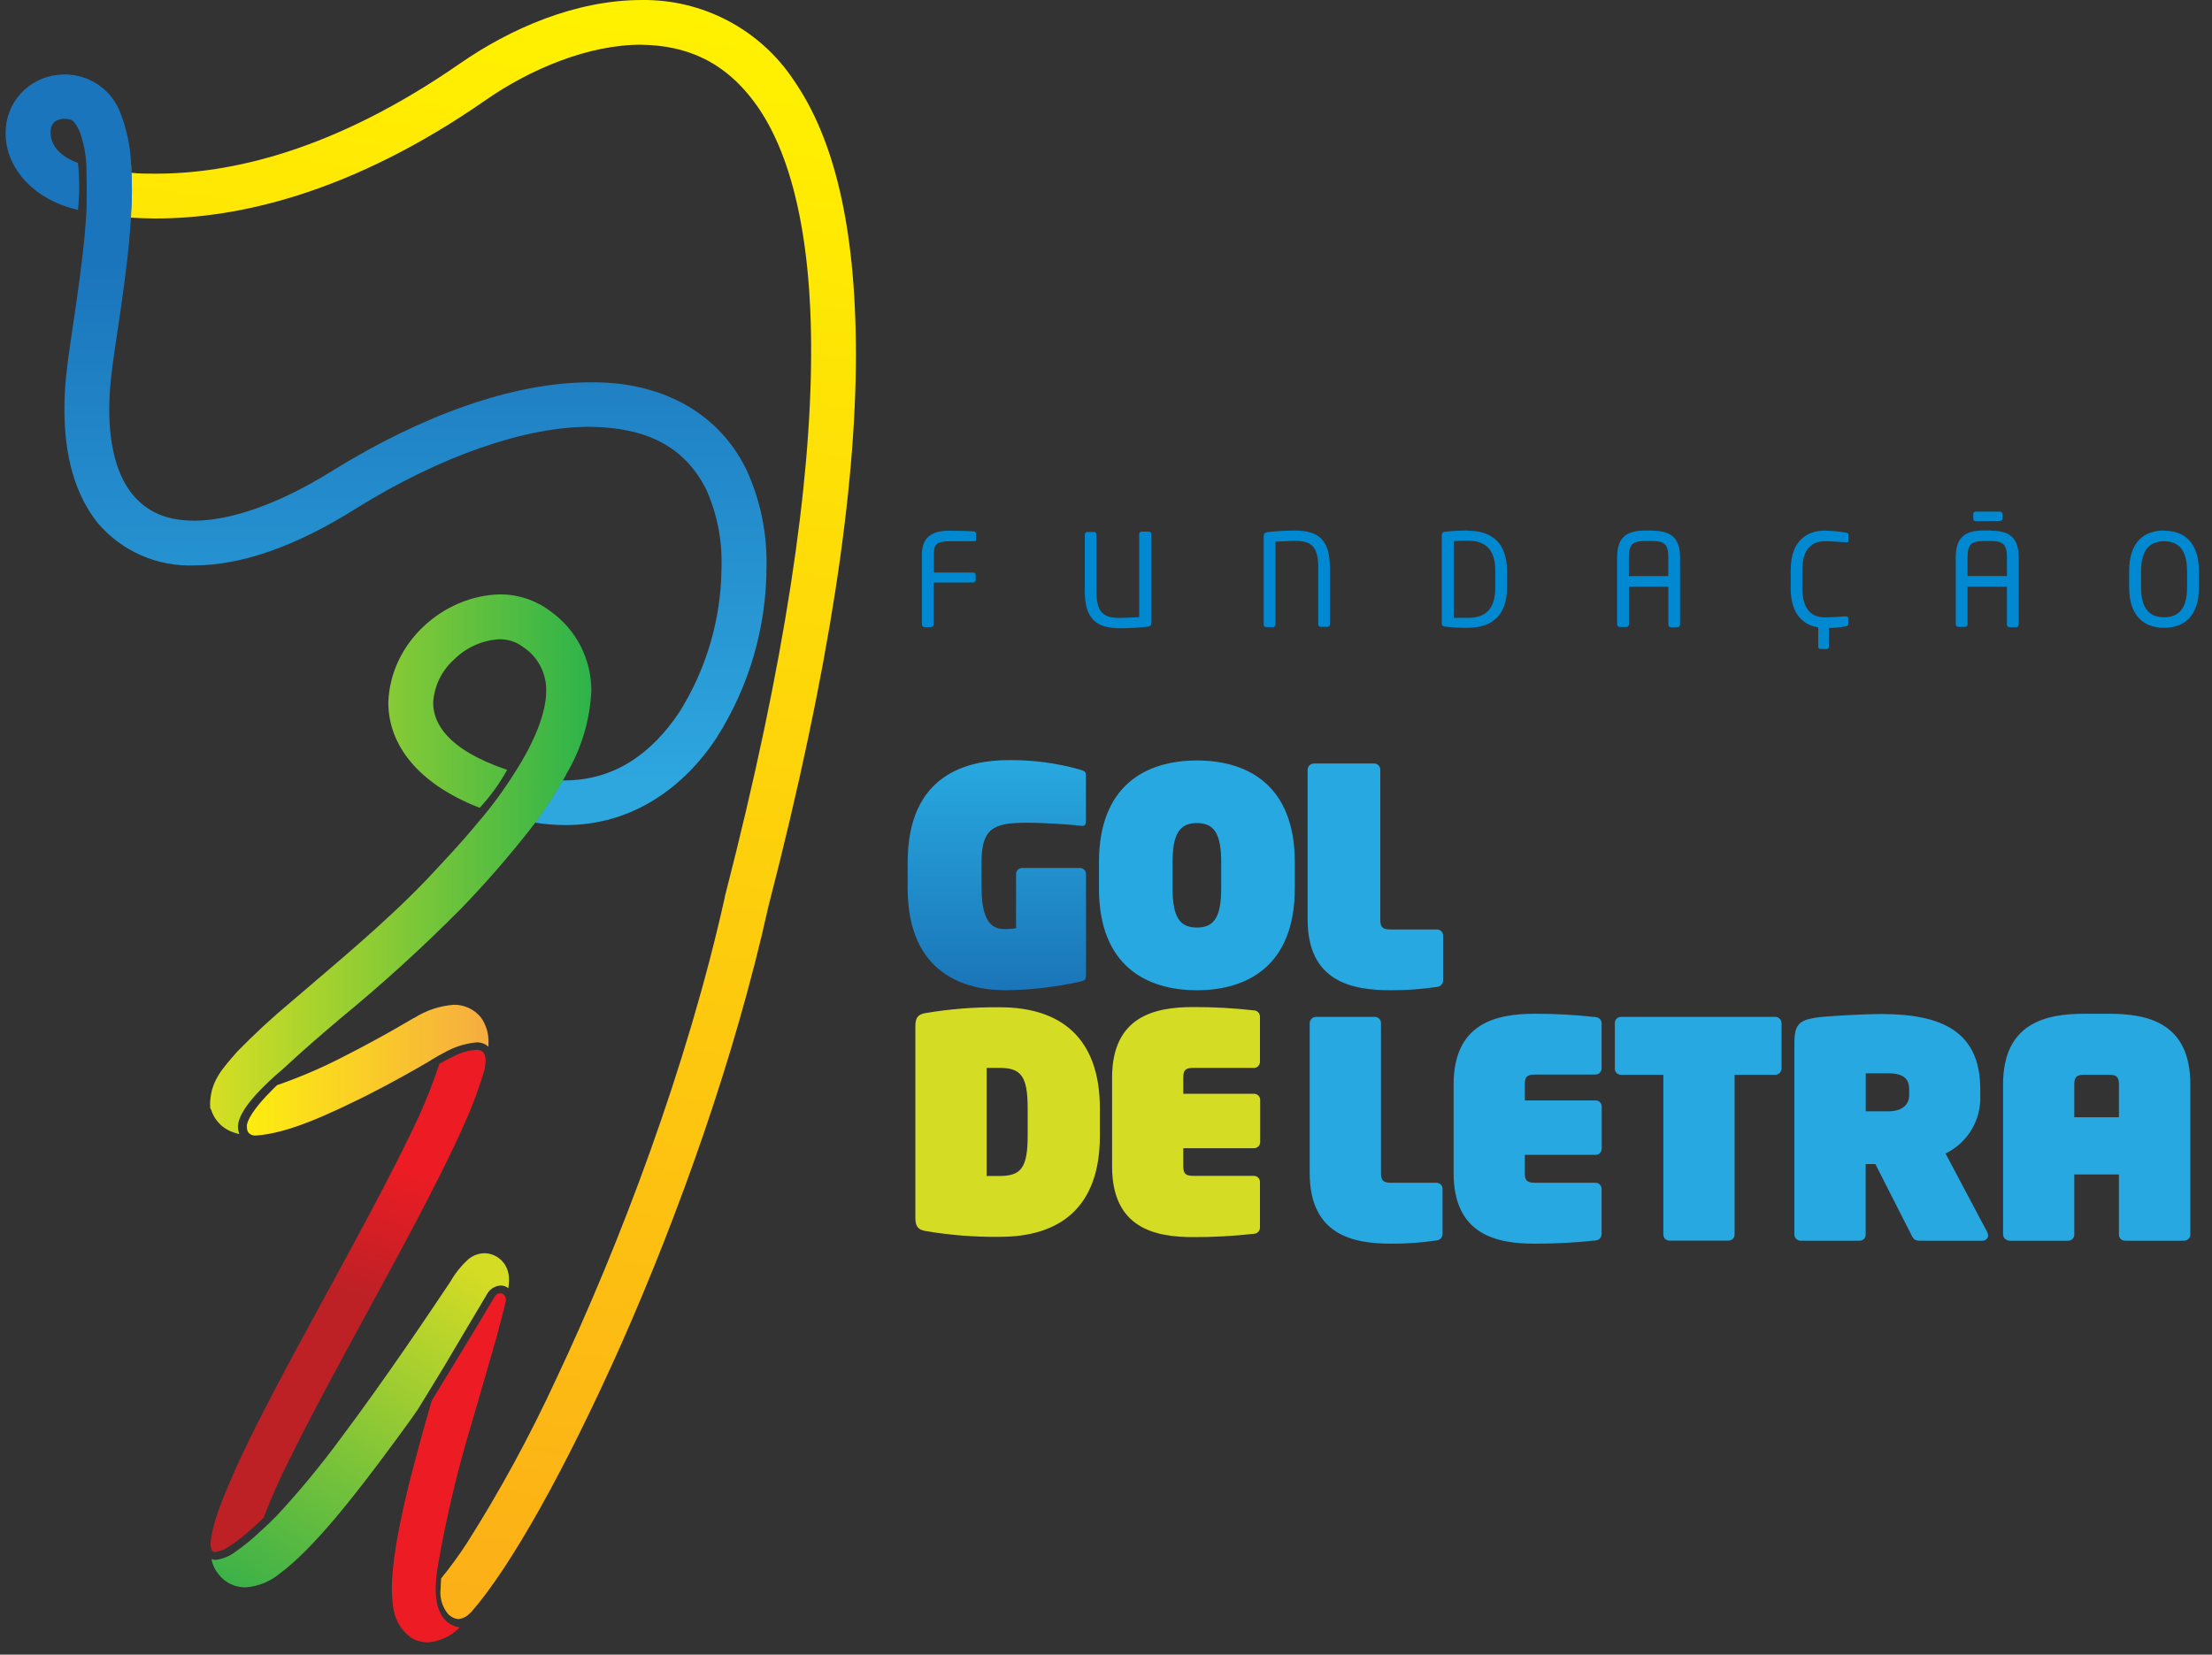
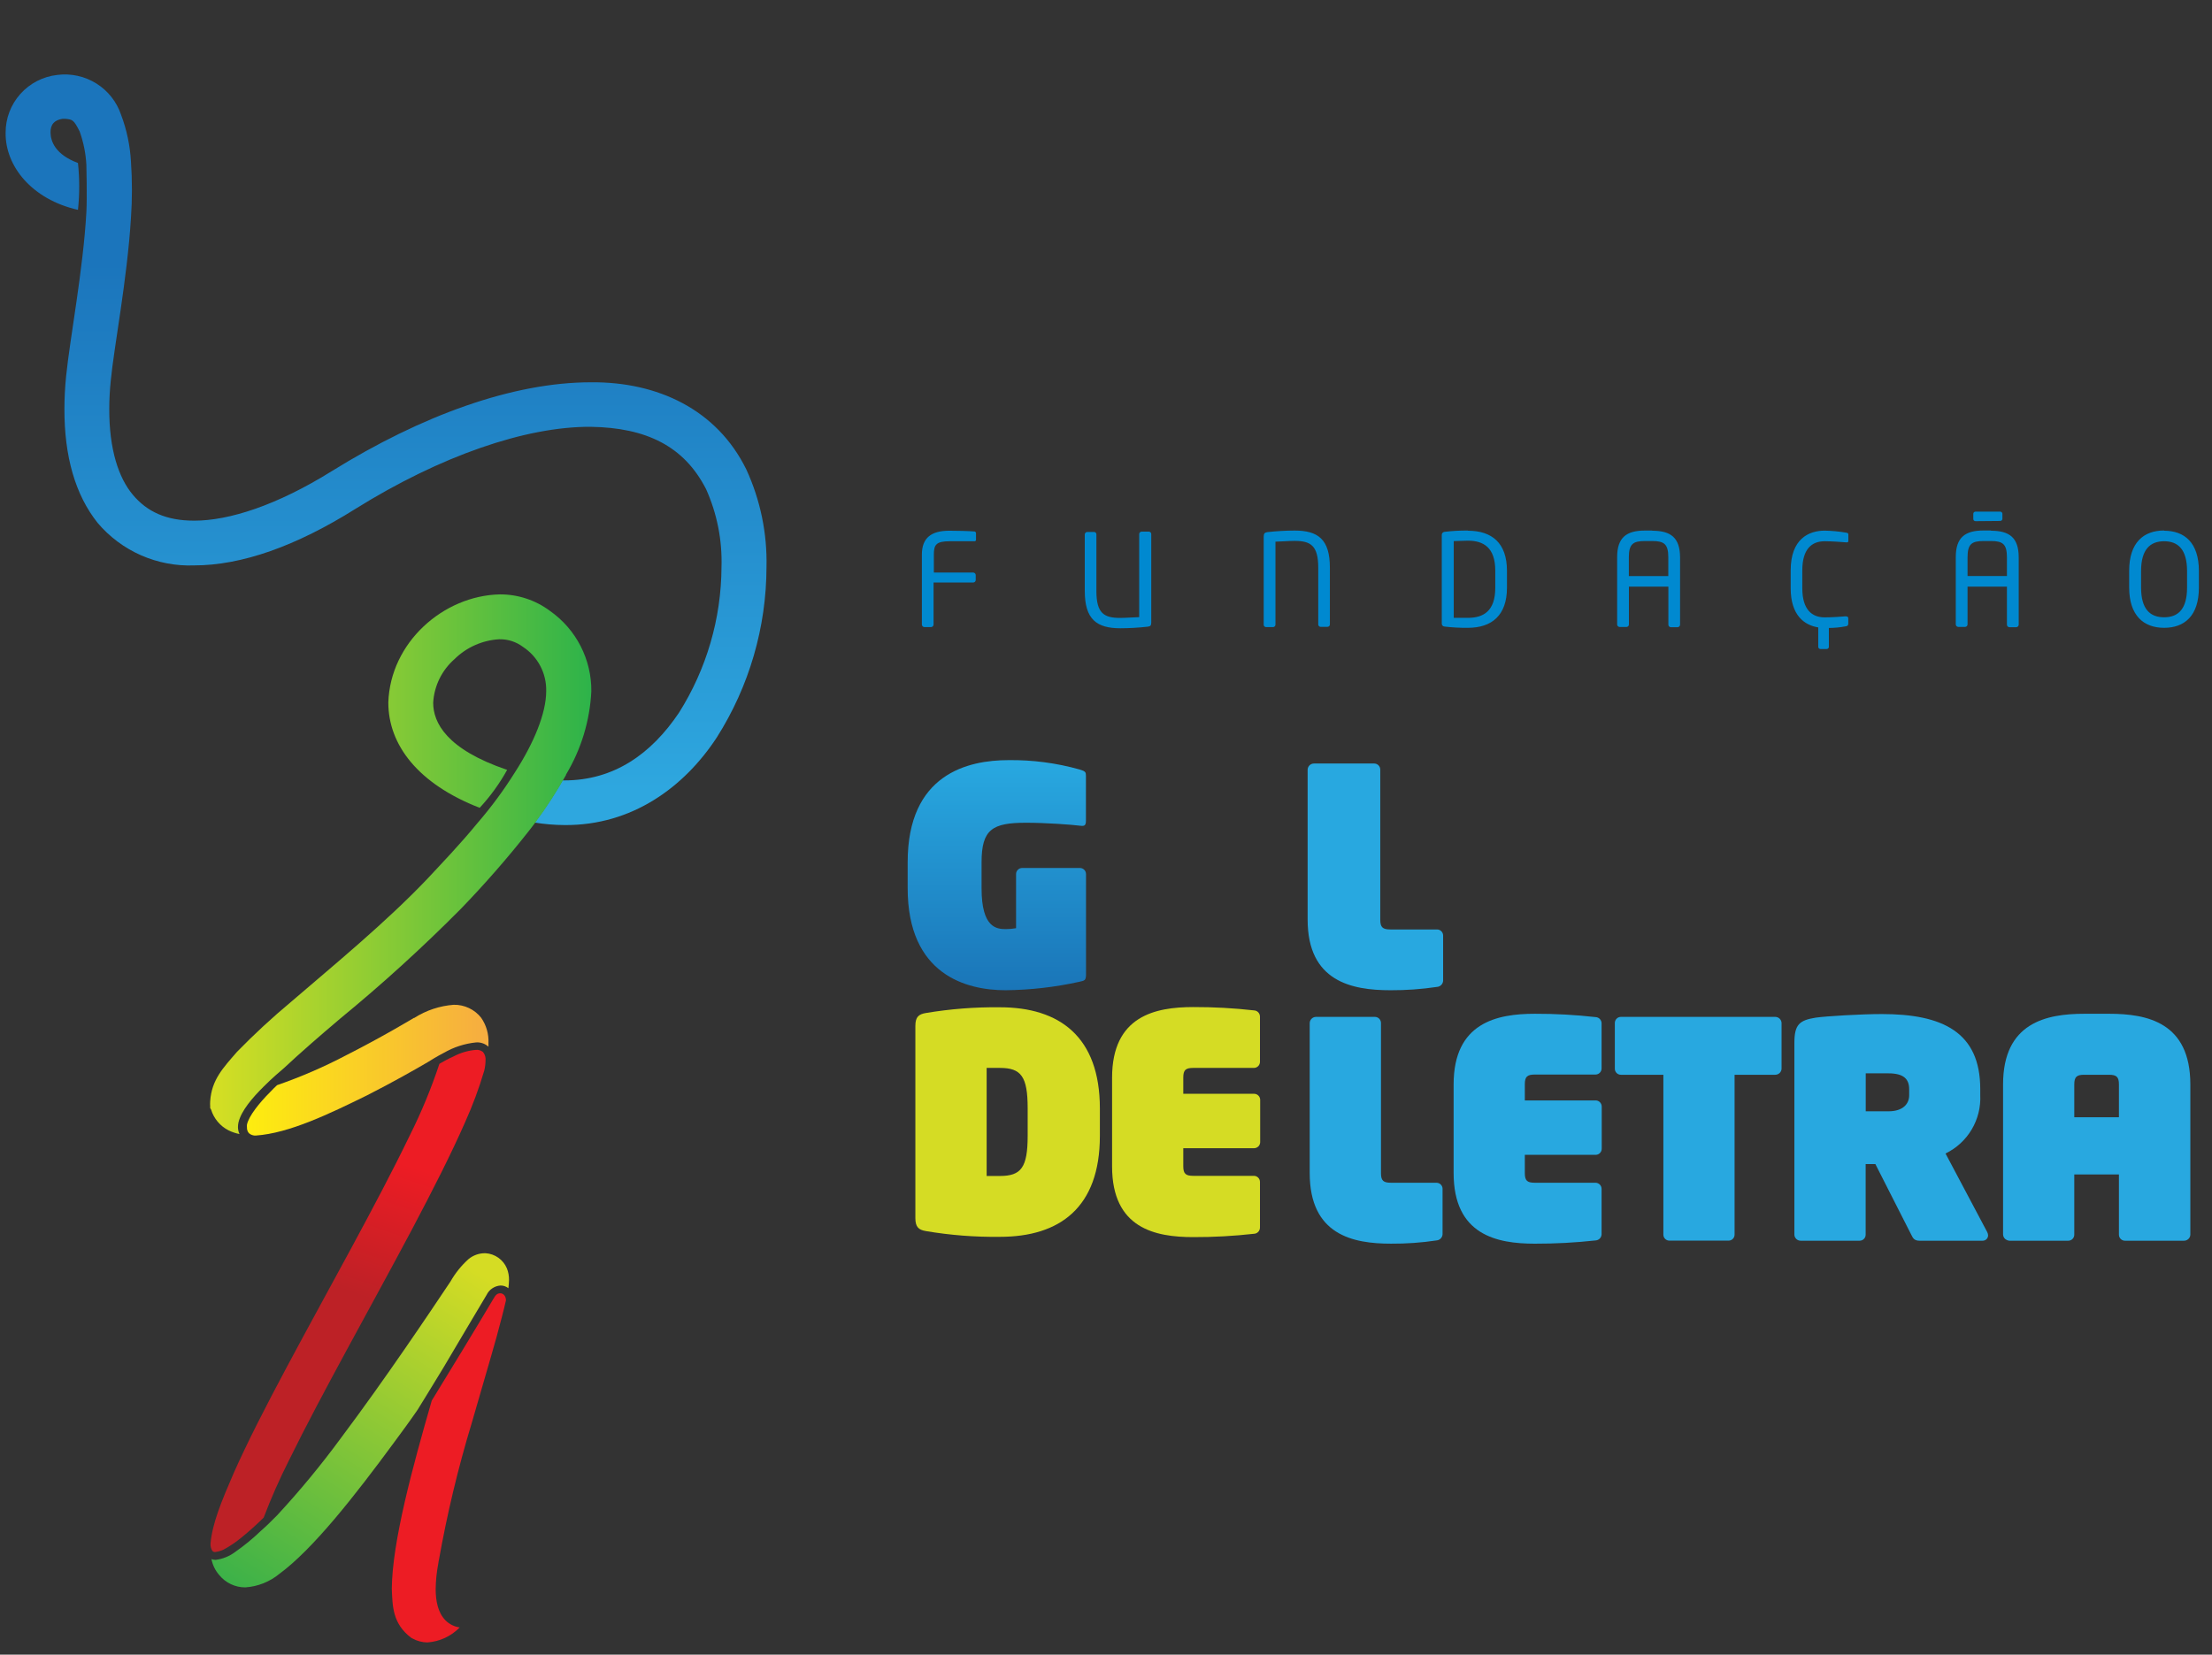
<svg xmlns="http://www.w3.org/2000/svg" width="143" height="107" viewBox="0 0 143 107" fill="none">
  <rect x="0" y="0" width="143" height="107" fill="#333333" stroke="none" />
  <path d="M30.789 67.407C30.933 67.399 31.076 67.419 31.211 67.467C31.347 67.515 31.471 67.589 31.577 67.685V67.462C31.607 66.875 31.441 66.295 31.105 65.812C30.895 65.545 30.625 65.331 30.317 65.186C30.01 65.041 29.673 64.969 29.333 64.975C28.425 65.043 27.548 65.335 26.781 65.825H26.754C26.754 65.825 24.761 67.032 22.397 68.229C20.954 68.989 19.455 69.638 17.913 70.172C17.766 70.309 17.615 70.455 17.454 70.629C16.776 71.305 16.08 72.173 15.966 72.722C15.959 72.784 15.959 72.847 15.966 72.909C15.958 73.042 16.003 73.173 16.089 73.275C16.151 73.331 16.224 73.373 16.302 73.4C16.381 73.427 16.465 73.437 16.547 73.43C18.7 73.279 21.293 72.027 23.721 70.834C25.402 69.98 26.886 69.134 27.674 68.672C27.871 68.545 28.242 68.316 28.682 68.088C29.328 67.713 30.046 67.481 30.789 67.407Z" fill="url(#paint0_linear)" />
  <path d="M13.716 100.271C13.738 100.303 13.768 100.329 13.804 100.345C13.84 100.361 13.879 100.367 13.918 100.362C14.169 100.332 14.41 100.246 14.623 100.111C14.958 99.917 15.277 99.697 15.576 99.453C16.108 99.028 16.639 98.539 17.047 98.136C17.528 96.87 18.076 95.63 18.687 94.421C20.78 90.152 23.964 84.531 26.634 79.499C27.967 76.977 29.177 74.6 30.066 72.571C30.553 71.491 30.966 70.379 31.302 69.244C31.356 69.028 31.385 68.808 31.389 68.586C31.4 68.486 31.391 68.386 31.363 68.29C31.335 68.195 31.288 68.106 31.224 68.028C31.161 67.976 31.088 67.937 31.009 67.914C30.93 67.89 30.848 67.883 30.766 67.891C30.272 67.931 29.791 68.07 29.351 68.298C29.007 68.453 28.677 68.631 28.407 68.791C27.877 70.391 27.231 71.951 26.474 73.457C24.385 77.79 21.201 83.42 18.535 88.411C17.198 90.915 15.993 93.26 15.104 95.266C14.312 97.094 13.73 98.502 13.611 99.8C13.598 99.964 13.635 100.128 13.716 100.271Z" fill="url(#paint1_linear)" />
  <path d="M31.454 83.741C31.537 83.566 31.666 83.416 31.827 83.309C31.989 83.201 32.176 83.138 32.37 83.128C32.55 83.13 32.724 83.191 32.865 83.302C32.887 83.128 32.901 82.952 32.906 82.776C32.911 82.517 32.865 82.259 32.769 82.018C32.653 81.743 32.464 81.507 32.221 81.334C31.978 81.161 31.692 81.059 31.394 81.04H31.33C30.953 81.044 30.587 81.176 30.295 81.415C29.826 81.836 29.429 82.329 29.118 82.877C27.849 84.774 24.944 89.12 22.04 92.991C20.762 94.732 19.385 96.4 17.917 97.986C17.542 98.37 17.189 98.713 16.878 98.982C16.359 99.482 15.801 99.941 15.21 100.353C14.838 100.636 14.396 100.814 13.932 100.87C13.843 100.868 13.755 100.851 13.671 100.82C13.744 101.205 13.919 101.563 14.179 101.857C14.382 102.106 14.639 102.306 14.93 102.443C15.221 102.58 15.539 102.65 15.861 102.648C16.665 102.594 17.432 102.29 18.055 101.779C20.226 100.18 22.897 96.784 25.494 93.251C26.003 92.561 26.506 91.88 26.988 91.177C27.235 90.779 27.904 89.696 28.669 88.434C29.622 86.807 30.767 84.906 31.454 83.741Z" fill="url(#paint2_linear)" />
  <path d="M28.165 102.775C28.172 102.206 28.23 101.639 28.339 101.08C28.339 101.007 28.366 100.938 28.375 100.874C28.906 97.884 29.614 94.928 30.496 92.022C31.078 89.988 31.66 88.041 32.104 86.446C32.356 85.505 32.562 84.746 32.709 84.088C32.709 83.786 32.521 83.631 32.347 83.631C32.173 83.631 32.049 83.704 31.889 84.001C30.886 85.701 28.921 88.928 27.913 90.568C26.68 94.832 25.352 99.709 25.329 102.739C25.375 103.849 25.37 104.992 26.58 105.906L26.625 105.933L26.671 105.956C26.965 106.118 27.294 106.204 27.629 106.208C28.421 106.154 29.166 105.809 29.718 105.239C29.37 105.19 29.049 105.029 28.801 104.782C28.307 104.279 28.169 103.525 28.165 102.775Z" fill="url(#paint3_linear)" />
-   <path d="M31.384 6.482C34.27 4.466 38.081 2.871 41.462 2.894C44.338 2.935 46.89 3.932 48.947 6.856C51.004 9.781 52.474 14.873 52.437 22.925C52.414 31.22 50.816 42.632 46.858 57.983V58.015C44.434 68.938 40.083 80.436 35.942 89.202C34.258 92.853 32.335 96.389 30.183 99.787C29.668 100.576 29.111 101.339 28.516 102.072C28.516 102.286 28.484 102.529 28.484 102.725C28.416 103.304 28.581 103.886 28.942 104.343C29.119 104.542 29.364 104.669 29.629 104.699C29.915 104.671 30.179 104.537 30.371 104.325L30.468 104.242C33.047 101.281 36.565 94.988 40.147 86.954C43.848 78.59 47.499 68.44 49.675 58.618C53.665 43.171 55.332 31.576 55.332 22.93C55.332 14.539 53.871 8.89 51.324 5.202C50.253 3.58 48.789 2.254 47.069 1.345C45.349 0.436 43.426 -0.026 41.48 0.001C37.206 0.001 32.982 1.852 29.725 4.114C21.517 9.809 14.787 11.244 10.028 11.23C9.492 11.23 8.979 11.23 8.493 11.175C8.493 10.919 8.466 10.663 8.447 10.417C8.531 11.634 8.531 12.855 8.447 14.073C8.948 14.106 9.47 14.124 10.014 14.128C15.387 14.141 22.753 12.478 31.384 6.482Z" fill="url(#paint4_linear)" />
  <path d="M48.251 30.365C46.35 26.481 42.507 24.68 38.201 24.721C33.162 24.721 27.271 26.855 21.444 30.47C17.898 32.678 14.811 33.669 12.557 33.669C10.725 33.669 9.497 33.08 8.585 31.992C7.674 30.904 7.055 29.076 7.064 26.439C7.064 25.859 7.096 25.242 7.161 24.611C7.367 22.45 8.219 18.094 8.466 14.1C8.55 12.883 8.55 11.661 8.466 10.444C8.408 9.412 8.194 8.395 7.829 7.428C7.548 6.587 6.983 5.871 6.231 5.4C5.48 4.929 4.587 4.733 3.707 4.845C2.784 4.947 1.932 5.386 1.315 6.077C0.697 6.768 0.358 7.663 0.363 8.588C0.335 10.736 2.053 12.893 5.04 13.57C5.147 12.563 5.147 11.547 5.04 10.54C3.569 9.991 3.285 9.141 3.267 8.597C3.249 8.054 3.51 7.761 4.046 7.683C4.108 7.678 4.171 7.678 4.233 7.683C4.692 7.734 4.765 7.738 5.15 8.501C5.402 9.206 5.549 9.943 5.585 10.691V10.741C5.585 10.741 5.635 12.72 5.585 13.707C5.374 17.468 4.522 21.874 4.275 24.314C4.201 25.05 4.165 25.759 4.165 26.435C4.156 29.488 4.856 31.992 6.318 33.82C7.08 34.718 8.037 35.432 9.116 35.907C10.196 36.382 11.369 36.606 12.548 36.562C15.626 36.562 19.144 35.315 22.978 32.906C28.475 29.479 33.995 27.573 38.191 27.6C41.801 27.655 44.238 28.866 45.649 31.636C46.356 33.215 46.696 34.934 46.643 36.663C46.629 39.999 45.677 43.264 43.895 46.087C42.099 48.76 39.685 50.465 36.487 50.465H36.368L36.588 50.077C35.987 51.159 35.313 52.2 34.572 53.193C35.213 53.297 35.861 53.35 36.51 53.353C40.858 53.381 44.234 50.908 46.345 47.677C48.434 44.382 49.545 40.566 49.552 36.667C49.603 34.495 49.158 32.34 48.251 30.365Z" fill="url(#paint5_linear)" />
  <path d="M36.588 50.095C37.57 48.46 38.133 46.61 38.228 44.707C38.238 43.689 38 42.684 37.535 41.778C37.07 40.872 36.391 40.092 35.557 39.506C34.623 38.807 33.486 38.432 32.319 38.436C28.654 38.514 25.228 41.553 25.104 45.429C25.104 48.171 27.028 50.689 31.009 52.238C31.699 51.495 32.296 50.671 32.786 49.784C28.851 48.45 28.004 46.718 28.004 45.442C28.035 44.906 28.172 44.381 28.408 43.897C28.644 43.414 28.974 42.982 29.378 42.627C30.153 41.859 31.183 41.401 32.273 41.338H32.3C32.842 41.331 33.37 41.503 33.803 41.827C34.279 42.138 34.667 42.565 34.93 43.067C35.194 43.569 35.325 44.131 35.31 44.697C35.31 46.119 34.518 48.038 33.285 49.949C32.565 51.101 31.756 52.197 30.867 53.225C29.744 54.596 28.576 55.808 27.66 56.795C24.939 59.66 21.558 62.425 18.824 64.779C17.602 65.797 16.434 66.877 15.324 68.015C14.44 69.038 13.679 69.815 13.588 71.214C13.58 71.323 13.58 71.433 13.588 71.543V71.652L13.647 71.753C13.735 72.04 13.88 72.306 14.073 72.536C14.265 72.766 14.502 72.955 14.77 73.092C14.996 73.204 15.236 73.285 15.484 73.334C15.417 73.191 15.383 73.035 15.383 72.877C15.384 72.78 15.395 72.684 15.415 72.589C15.594 71.822 16.332 70.972 17.042 70.268C17.628 69.678 18.187 69.216 18.356 69.07C19.328 68.156 20.596 67.05 21.989 65.871C24.704 63.644 27.303 61.28 29.776 58.787C31.325 57.187 32.792 55.509 34.169 53.76L34.353 53.523L34.582 53.221C35.323 52.228 35.996 51.187 36.597 50.104L36.588 50.095Z" fill="url(#paint6_linear)" />
  <path d="M69.768 63.49C68.205 63.835 66.61 64.018 65.008 64.034C62.48 64.034 58.678 63.042 58.678 57.43V55.758C58.678 50.054 62.558 49.154 65.206 49.154C66.754 49.136 68.296 49.339 69.786 49.757C70.185 49.876 70.203 49.931 70.203 50.187V53.047C70.203 53.34 70.144 53.436 69.864 53.399C69.264 53.322 67.574 53.203 66.341 53.203C64.17 53.203 63.456 53.614 63.456 55.758V57.449C63.456 60.003 64.431 60.081 65.027 60.081C65.248 60.081 65.469 60.061 65.686 60.022V56.516C65.687 56.465 65.698 56.414 65.718 56.366C65.739 56.319 65.768 56.276 65.805 56.24C65.842 56.204 65.886 56.175 65.934 56.156C65.982 56.137 66.033 56.127 66.085 56.128H69.809C69.861 56.127 69.912 56.137 69.96 56.156C70.008 56.175 70.052 56.204 70.089 56.24C70.126 56.276 70.156 56.319 70.176 56.366C70.196 56.414 70.207 56.465 70.208 56.516V63.07C70.189 63.39 70.13 63.413 69.768 63.49Z" fill="url(#paint7_linear)" />
-   <path d="M77.376 64.034C74.073 64.034 71.045 62.416 71.045 57.453V55.757C71.045 50.794 74.073 49.176 77.376 49.176C80.678 49.176 83.706 50.794 83.706 55.757V57.448C83.702 62.416 80.678 64.034 77.376 64.034ZM78.947 55.757C78.947 53.906 78.489 53.225 77.376 53.225C76.263 53.225 75.804 53.906 75.804 55.757V57.448C75.804 59.299 76.263 59.98 77.376 59.98C78.489 59.98 78.947 59.299 78.947 57.448V55.757Z" fill="url(#paint8_linear)" />
  <path d="M92.895 63.819C91.9 63.967 90.896 64.039 89.89 64.034C87.38 64.034 84.535 63.467 84.535 59.464V49.761C84.541 49.655 84.588 49.556 84.665 49.483C84.743 49.411 84.846 49.371 84.952 49.373H88.832C88.884 49.372 88.935 49.382 88.983 49.401C89.031 49.42 89.075 49.449 89.112 49.485C89.149 49.521 89.178 49.564 89.199 49.611C89.219 49.659 89.23 49.71 89.231 49.761V59.477C89.231 59.967 89.391 60.104 89.886 60.104H92.895C92.999 60.102 93.099 60.142 93.174 60.214C93.248 60.286 93.291 60.384 93.294 60.487V63.431C93.285 63.532 93.24 63.628 93.167 63.699C93.094 63.77 92.997 63.813 92.895 63.819Z" fill="url(#paint9_linear)" />
  <path d="M64.641 79.98C63.039 80 61.438 79.876 59.858 79.609C59.4 79.532 59.176 79.358 59.176 78.773V66.342C59.176 65.757 59.391 65.584 59.858 65.506C61.438 65.242 63.039 65.118 64.641 65.136C68.502 65.136 71.104 67.046 71.104 71.68V73.453C71.104 78.088 68.507 79.98 64.641 79.98ZM66.436 71.666C66.436 69.605 66.01 69.057 64.641 69.057H63.784V76.045H64.641C66.015 76.045 66.436 75.501 66.436 73.44V71.666Z" fill="url(#paint10_linear)" />
  <path d="M81.064 79.783C79.762 79.93 78.452 80.002 77.142 79.998C74.682 79.998 71.893 79.436 71.893 75.428V69.692C71.893 65.698 74.682 65.122 77.142 65.122C78.452 65.118 79.762 65.19 81.064 65.337C81.166 65.34 81.263 65.382 81.335 65.454C81.407 65.526 81.449 65.623 81.453 65.725V68.668C81.452 68.771 81.41 68.869 81.338 68.942C81.265 69.014 81.166 69.056 81.064 69.057H77.142C76.652 69.057 76.496 69.189 76.496 69.678V70.73H81.077C81.18 70.731 81.278 70.772 81.351 70.845C81.424 70.917 81.465 71.015 81.467 71.118V73.86C81.465 73.963 81.424 74.061 81.351 74.133C81.278 74.206 81.18 74.247 81.077 74.249H76.496V75.414C76.496 75.903 76.652 76.036 77.142 76.036H81.064C81.166 76.037 81.265 76.078 81.338 76.151C81.41 76.223 81.452 76.321 81.453 76.424V79.363C81.455 79.416 81.447 79.469 81.429 79.519C81.41 79.569 81.382 79.615 81.346 79.654C81.31 79.693 81.266 79.725 81.218 79.747C81.169 79.769 81.117 79.781 81.064 79.783Z" fill="url(#paint11_linear)" />
  <path d="M92.869 80.212C91.894 80.359 90.909 80.429 89.923 80.422C87.463 80.422 84.669 79.86 84.669 75.852V66.154C84.672 66.049 84.717 65.948 84.793 65.874C84.869 65.8 84.97 65.758 85.077 65.757H88.888C88.992 65.759 89.091 65.802 89.164 65.876C89.237 65.951 89.277 66.051 89.277 66.154V75.866C89.277 76.346 89.433 76.483 89.923 76.483H92.869C92.972 76.484 93.07 76.525 93.143 76.598C93.216 76.671 93.257 76.769 93.258 76.871V79.815C93.253 79.917 93.21 80.014 93.139 80.087C93.067 80.16 92.971 80.205 92.869 80.212Z" fill="url(#paint12_linear)" />
  <path d="M103.148 80.213C101.844 80.356 100.534 80.426 99.222 80.423C96.762 80.423 93.973 79.861 93.973 75.853V70.126C93.973 66.132 96.767 65.556 99.222 65.556C100.534 65.552 101.845 65.624 103.148 65.771C103.25 65.774 103.346 65.816 103.418 65.887C103.49 65.958 103.533 66.054 103.538 66.155V69.098C103.536 69.201 103.495 69.299 103.422 69.371C103.349 69.444 103.251 69.485 103.148 69.486H99.222C98.732 69.486 98.576 69.624 98.576 70.112V71.159H103.157C103.26 71.16 103.359 71.202 103.431 71.274C103.504 71.347 103.545 71.445 103.547 71.548V74.29C103.545 74.392 103.504 74.49 103.431 74.563C103.359 74.636 103.26 74.677 103.157 74.678H98.576V75.866C98.576 76.346 98.732 76.483 99.222 76.483H103.148C103.251 76.485 103.349 76.526 103.422 76.599C103.495 76.671 103.536 76.769 103.538 76.872V79.815C103.535 79.918 103.494 80.017 103.422 80.091C103.349 80.164 103.251 80.208 103.148 80.213Z" fill="url(#paint13_linear)" />
  <path d="M114.77 69.5H112.136V79.842C112.135 79.944 112.094 80.04 112.022 80.112C111.95 80.184 111.853 80.225 111.751 80.226H107.922C107.819 80.226 107.721 80.186 107.648 80.114C107.575 80.042 107.534 79.944 107.532 79.842V69.5H104.784C104.681 69.5 104.582 69.459 104.509 69.386C104.436 69.313 104.395 69.214 104.395 69.111V66.154C104.394 66.103 104.404 66.052 104.423 66.004C104.442 65.956 104.471 65.912 104.507 65.875C104.543 65.838 104.586 65.809 104.634 65.788C104.681 65.768 104.732 65.757 104.784 65.757H114.761C114.868 65.757 114.971 65.798 115.048 65.872C115.125 65.947 115.17 66.048 115.173 66.154V69.111C115.169 69.215 115.124 69.313 115.049 69.386C114.974 69.458 114.874 69.499 114.77 69.5Z" fill="url(#paint14_linear)" />
  <path d="M128.169 80.231H124.087C123.734 80.231 123.657 80.039 123.56 79.847L121.238 75.276H120.61V79.847C120.609 79.949 120.568 80.046 120.495 80.118C120.422 80.19 120.323 80.231 120.221 80.231H116.414C116.309 80.233 116.207 80.194 116.13 80.123C116.053 80.051 116.007 79.952 116.002 79.847V67.457C116.002 66.255 116.313 65.981 117.376 65.807C118.04 65.711 120.303 65.574 121.655 65.574C125.576 65.574 128.018 66.739 128.018 70.423V70.811C128.056 71.592 127.864 72.366 127.465 73.038C127.066 73.71 126.478 74.25 125.773 74.591L128.466 79.668C128.502 79.737 128.522 79.811 128.526 79.888C128.525 79.934 128.516 79.979 128.497 80.022C128.479 80.064 128.452 80.102 128.419 80.134C128.386 80.166 128.347 80.191 128.304 80.207C128.261 80.224 128.215 80.232 128.169 80.231ZM123.423 70.437C123.423 69.778 123.07 69.408 122.081 69.408H120.615V71.863H122.081C123.052 71.863 123.423 71.355 123.423 70.83V70.437Z" fill="url(#paint15_linear)" />
  <path d="M141.179 80.231H137.372C137.27 80.231 137.171 80.191 137.099 80.119C137.026 80.047 136.984 79.949 136.983 79.847V75.948H134.097V79.847C134.096 79.949 134.054 80.047 133.981 80.119C133.908 80.191 133.81 80.231 133.708 80.231H129.901C129.847 80.228 129.793 80.214 129.745 80.19C129.674 80.162 129.613 80.114 129.568 80.053C129.524 79.991 129.498 79.918 129.493 79.842V70.126C129.493 66.132 132.287 65.556 134.747 65.556H136.351C138.811 65.556 141.6 66.114 141.6 70.126V79.842C141.596 79.949 141.549 80.05 141.47 80.123C141.391 80.196 141.286 80.234 141.179 80.231ZM136.983 70.126C136.983 69.637 136.827 69.5 136.342 69.5H134.738C134.253 69.5 134.097 69.637 134.097 70.126V72.247H136.983V70.126Z" fill="url(#paint16_linear)" />
  <path d="M61.374 34.319C60.206 34.319 59.597 34.776 59.597 35.863V40.388C59.598 40.431 59.616 40.472 59.646 40.503C59.677 40.533 59.718 40.551 59.762 40.552H60.188C60.231 40.551 60.272 40.533 60.303 40.503C60.334 40.472 60.351 40.431 60.352 40.388V37.669H62.913C62.957 37.669 62.999 37.651 63.03 37.62C63.061 37.59 63.078 37.548 63.078 37.504V37.189C63.078 37.145 63.061 37.103 63.03 37.072C62.999 37.041 62.957 37.024 62.913 37.024H60.371V35.863C60.371 35.233 60.513 35 61.397 35H63.005C63.018 35 63.03 34.997 63.042 34.992C63.054 34.987 63.065 34.979 63.073 34.97C63.082 34.96 63.088 34.949 63.092 34.937C63.096 34.925 63.098 34.912 63.096 34.899V34.483C63.097 34.458 63.089 34.433 63.074 34.413C63.059 34.392 63.038 34.377 63.014 34.369C62.661 34.337 61.864 34.319 61.374 34.319ZM73.793 34.378C73.752 34.382 73.714 34.401 73.687 34.431C73.659 34.462 73.645 34.502 73.646 34.543V39.908C73.44 39.908 72.771 39.958 72.414 39.958C71.379 39.958 70.879 39.666 70.879 38.222V34.566C70.881 34.545 70.879 34.525 70.873 34.506C70.867 34.486 70.857 34.468 70.843 34.453C70.83 34.438 70.814 34.425 70.796 34.416C70.778 34.407 70.758 34.402 70.737 34.401H70.279C70.237 34.403 70.198 34.422 70.17 34.453C70.142 34.483 70.127 34.524 70.128 34.566V38.222C70.128 40.05 70.902 40.626 72.418 40.626C73.011 40.625 73.603 40.591 74.191 40.525C74.361 40.498 74.425 40.466 74.425 40.26V34.543C74.426 34.522 74.423 34.502 74.417 34.482C74.41 34.463 74.4 34.445 74.386 34.43C74.372 34.415 74.356 34.402 74.337 34.393C74.319 34.384 74.299 34.379 74.278 34.378H73.793ZM83.701 34.309C83.109 34.311 82.517 34.344 81.928 34.41C81.763 34.438 81.695 34.492 81.695 34.703V40.388C81.694 40.409 81.697 40.429 81.704 40.449C81.71 40.469 81.721 40.487 81.735 40.502C81.749 40.517 81.767 40.53 81.786 40.538C81.805 40.547 81.825 40.552 81.846 40.552H82.304C82.346 40.55 82.385 40.532 82.413 40.501C82.441 40.47 82.457 40.429 82.455 40.388V35.027C82.666 35.027 83.33 34.977 83.688 34.977C84.723 34.977 85.222 35.269 85.222 36.713V40.37C85.22 40.39 85.222 40.41 85.229 40.429C85.235 40.449 85.245 40.467 85.258 40.482C85.271 40.497 85.287 40.51 85.306 40.519C85.324 40.528 85.344 40.533 85.364 40.534H85.822C85.843 40.533 85.864 40.529 85.882 40.52C85.901 40.511 85.918 40.499 85.933 40.484C85.947 40.468 85.958 40.45 85.965 40.431C85.972 40.411 85.975 40.39 85.973 40.37V36.713C85.978 34.876 85.204 34.309 83.701 34.309ZM94.897 34.309C94.39 34.304 93.884 34.331 93.381 34.392C93.331 34.398 93.285 34.422 93.253 34.46C93.22 34.498 93.204 34.547 93.207 34.597V40.31C93.204 40.335 93.207 40.36 93.214 40.384C93.221 40.408 93.234 40.431 93.25 40.45C93.266 40.469 93.286 40.485 93.308 40.496C93.331 40.507 93.356 40.514 93.381 40.516C93.884 40.576 94.39 40.604 94.897 40.598C96.441 40.598 97.421 39.789 97.421 38.011V36.905C97.421 35.109 96.441 34.319 94.897 34.319V34.309ZM96.665 38.016C96.665 39.515 95.9 39.954 94.897 39.954H93.981V34.99C94.255 34.99 94.512 34.963 94.897 34.963C95.895 34.963 96.665 35.397 96.665 36.901V38.016ZM106.816 34.309H106.335C105.135 34.309 104.544 34.767 104.544 36.032V40.379C104.544 40.42 104.559 40.46 104.587 40.49C104.615 40.521 104.654 40.54 104.695 40.543H105.153C105.195 40.541 105.234 40.522 105.262 40.492C105.291 40.461 105.306 40.42 105.305 40.379V37.934H107.856V40.392C107.855 40.434 107.87 40.475 107.898 40.505C107.926 40.536 107.966 40.555 108.007 40.557H108.465C108.506 40.553 108.543 40.533 108.57 40.503C108.597 40.472 108.612 40.433 108.612 40.392V36.042C108.607 34.767 108.012 34.319 106.812 34.319L106.816 34.309ZM107.852 37.253H105.3V36.042C105.3 35.178 105.575 34.986 106.335 34.986H106.816C107.577 34.986 107.852 35.178 107.852 36.042V37.253ZM119.336 39.853C119.033 39.881 118.42 39.922 117.961 39.922C117.146 39.922 116.514 39.433 116.514 38.034V36.887C116.514 35.475 117.146 35 117.961 35C118.447 35 119.065 35.05 119.363 35.073H119.391C119.473 35.073 119.491 35.032 119.491 34.981V34.556C119.491 34.483 119.432 34.456 119.359 34.447C118.897 34.366 118.43 34.322 117.961 34.314C116.935 34.314 115.763 34.844 115.763 36.883V38.039C115.763 39.785 116.642 40.429 117.545 40.571V41.828C117.545 41.865 117.56 41.901 117.586 41.928C117.613 41.954 117.649 41.969 117.687 41.969H118.09C118.127 41.969 118.164 41.954 118.19 41.928C118.217 41.901 118.232 41.865 118.232 41.828V40.607C118.596 40.605 118.959 40.57 119.317 40.502C119.409 40.502 119.487 40.438 119.487 40.338V39.995C119.487 39.903 119.446 39.862 119.354 39.862L119.336 39.853ZM128.713 34.305H128.227C127.027 34.305 126.436 34.762 126.436 36.028V40.374C126.436 40.416 126.451 40.455 126.479 40.486C126.507 40.516 126.546 40.535 126.587 40.539H127.045C127.087 40.536 127.126 40.518 127.154 40.487C127.183 40.456 127.198 40.416 127.197 40.374V37.934H129.743V40.392C129.742 40.434 129.757 40.475 129.786 40.505C129.814 40.536 129.853 40.555 129.895 40.557H130.353C130.394 40.553 130.433 40.535 130.461 40.504C130.489 40.474 130.504 40.434 130.504 40.392V36.042C130.504 34.767 129.904 34.319 128.713 34.319V34.305ZM129.743 37.248H127.197V36.042C127.197 35.178 127.471 34.986 128.227 34.986H128.713C129.469 34.986 129.743 35.178 129.743 36.042V37.248ZM139.904 34.305C138.594 34.305 137.645 35.068 137.645 36.914V37.989C137.645 39.817 138.594 40.598 139.904 40.598C141.214 40.598 142.153 39.835 142.153 37.989V36.928C142.153 35.082 141.214 34.319 139.904 34.319V34.305ZM141.388 37.989C141.388 39.387 140.815 39.917 139.904 39.917C138.992 39.917 138.415 39.387 138.415 37.989V36.928C138.415 35.53 139.001 35 139.904 35C140.806 35 141.388 35.53 141.388 36.928V37.989ZM129.308 33.688C129.346 33.688 129.382 33.673 129.409 33.647C129.435 33.62 129.45 33.584 129.45 33.546V33.226C129.45 33.189 129.435 33.153 129.409 33.126C129.382 33.1 129.346 33.085 129.308 33.085H127.71C127.672 33.085 127.636 33.1 127.609 33.126C127.583 33.153 127.568 33.189 127.568 33.226V33.56C127.568 33.598 127.583 33.634 127.609 33.66C127.636 33.687 127.672 33.702 127.71 33.702L129.308 33.688Z" fill="#0089D0" />
  <defs>
    <linearGradient id="paint0_linear" x1="15.934" y1="69.221" x2="31.596" y2="69.221" gradientUnits="userSpaceOnUse">
      <stop stop-color="#FDED0F" />
      <stop offset="1" stop-color="#F6AC41" />
    </linearGradient>
    <linearGradient id="paint1_linear" x1="25.585" y1="75.084" x2="22.707" y2="83.589" gradientUnits="userSpaceOnUse">
      <stop stop-color="#ED1C24" />
      <stop offset="1" stop-color="#BD2126" />
    </linearGradient>
    <linearGradient id="paint2_linear" x1="29.915" y1="81.588" x2="15.665" y2="104.058" gradientUnits="userSpaceOnUse">
      <stop stop-color="#D5DC24" />
      <stop offset="1" stop-color="#36B04A" />
    </linearGradient>
    <linearGradient id="paint3_linear" x1="500.07" y1="4385.17" x2="311.519" y2="4829.86" gradientUnits="userSpaceOnUse">
      <stop stop-color="#ED1C24" />
      <stop offset="1" stop-color="#BD2126" />
    </linearGradient>
    <linearGradient id="paint4_linear" x1="34.76" y1="-1.055" x2="20.328" y2="103.438" gradientUnits="userSpaceOnUse">
      <stop stop-color="#FFF200" />
      <stop offset="1" stop-color="#FCAF17" />
    </linearGradient>
    <linearGradient id="paint5_linear" x1="24.953" y1="51.114" x2="24.953" y2="16.97" gradientUnits="userSpaceOnUse">
      <stop stop-color="#2EA7DF" />
      <stop offset="1" stop-color="#1B75BC" />
    </linearGradient>
    <linearGradient id="paint6_linear" x1="13.569" y1="55.885" x2="38.233" y2="55.885" gradientUnits="userSpaceOnUse">
      <stop stop-color="#D7DF23" />
      <stop offset="1" stop-color="#2DB34A" />
    </linearGradient>
    <linearGradient id="paint7_linear" x1="64.436" y1="49.3" x2="64.436" y2="64.094" gradientUnits="userSpaceOnUse">
      <stop stop-color="#28A8E0" />
      <stop offset="1" stop-color="#1A75B8" />
    </linearGradient>
    <linearGradient id="paint8_linear" x1="2199.7" y1="1651.87" x2="2199.7" y2="2132.82" gradientUnits="userSpaceOnUse">
      <stop stop-color="#28A8E0" />
      <stop offset="1" stop-color="#1A75B8" />
    </linearGradient>
    <linearGradient id="paint9_linear" x1="1777.23" y1="1630.9" x2="1777.23" y2="2105.49" gradientUnits="userSpaceOnUse">
      <stop stop-color="#28A8E0" />
      <stop offset="1" stop-color="#1A75B8" />
    </linearGradient>
    <linearGradient id="paint10_linear" x1="1746" y1="2181.25" x2="1746" y2="2657.27" gradientUnits="userSpaceOnUse">
      <stop stop-color="#D5DC24" />
      <stop offset="1" stop-color="#36B04A" />
    </linearGradient>
    <linearGradient id="paint11_linear" x1="1666.83" y1="2185.28" x2="1666.83" y2="2662.21" gradientUnits="userSpaceOnUse">
      <stop stop-color="#D5DC24" />
      <stop offset="1" stop-color="#36B04A" />
    </linearGradient>
    <linearGradient id="paint12_linear" x1="1745.97" y1="2182.37" x2="1745.97" y2="2648.61" gradientUnits="userSpaceOnUse">
      <stop stop-color="#28A8E0" />
      <stop offset="1" stop-color="#1A75B8" />
    </linearGradient>
    <linearGradient id="paint13_linear" x1="2150.37" y1="2211.32" x2="2150.37" y2="2683.65" gradientUnits="userSpaceOnUse">
      <stop stop-color="#28A8E0" />
      <stop offset="1" stop-color="#1A75B8" />
    </linearGradient>
    <linearGradient id="paint14_linear" x1="2679.34" y1="2153.95" x2="2679.34" y2="2613.78" gradientUnits="userSpaceOnUse">
      <stop stop-color="#28A8E0" />
      <stop offset="1" stop-color="#1A75B8" />
    </linearGradient>
    <linearGradient id="paint15_linear" x1="3448.66" y1="2180.98" x2="3448.66" y2="2646.62" gradientUnits="userSpaceOnUse">
      <stop stop-color="#28A8E0" />
      <stop offset="1" stop-color="#1A75B8" />
    </linearGradient>
    <linearGradient id="paint16_linear" x1="3702.21" y1="2183.61" x2="3702.21" y2="2649.84" gradientUnits="userSpaceOnUse">
      <stop stop-color="#28A8E0" />
      <stop offset="1" stop-color="#1A75B8" />
    </linearGradient>
  </defs>
</svg>